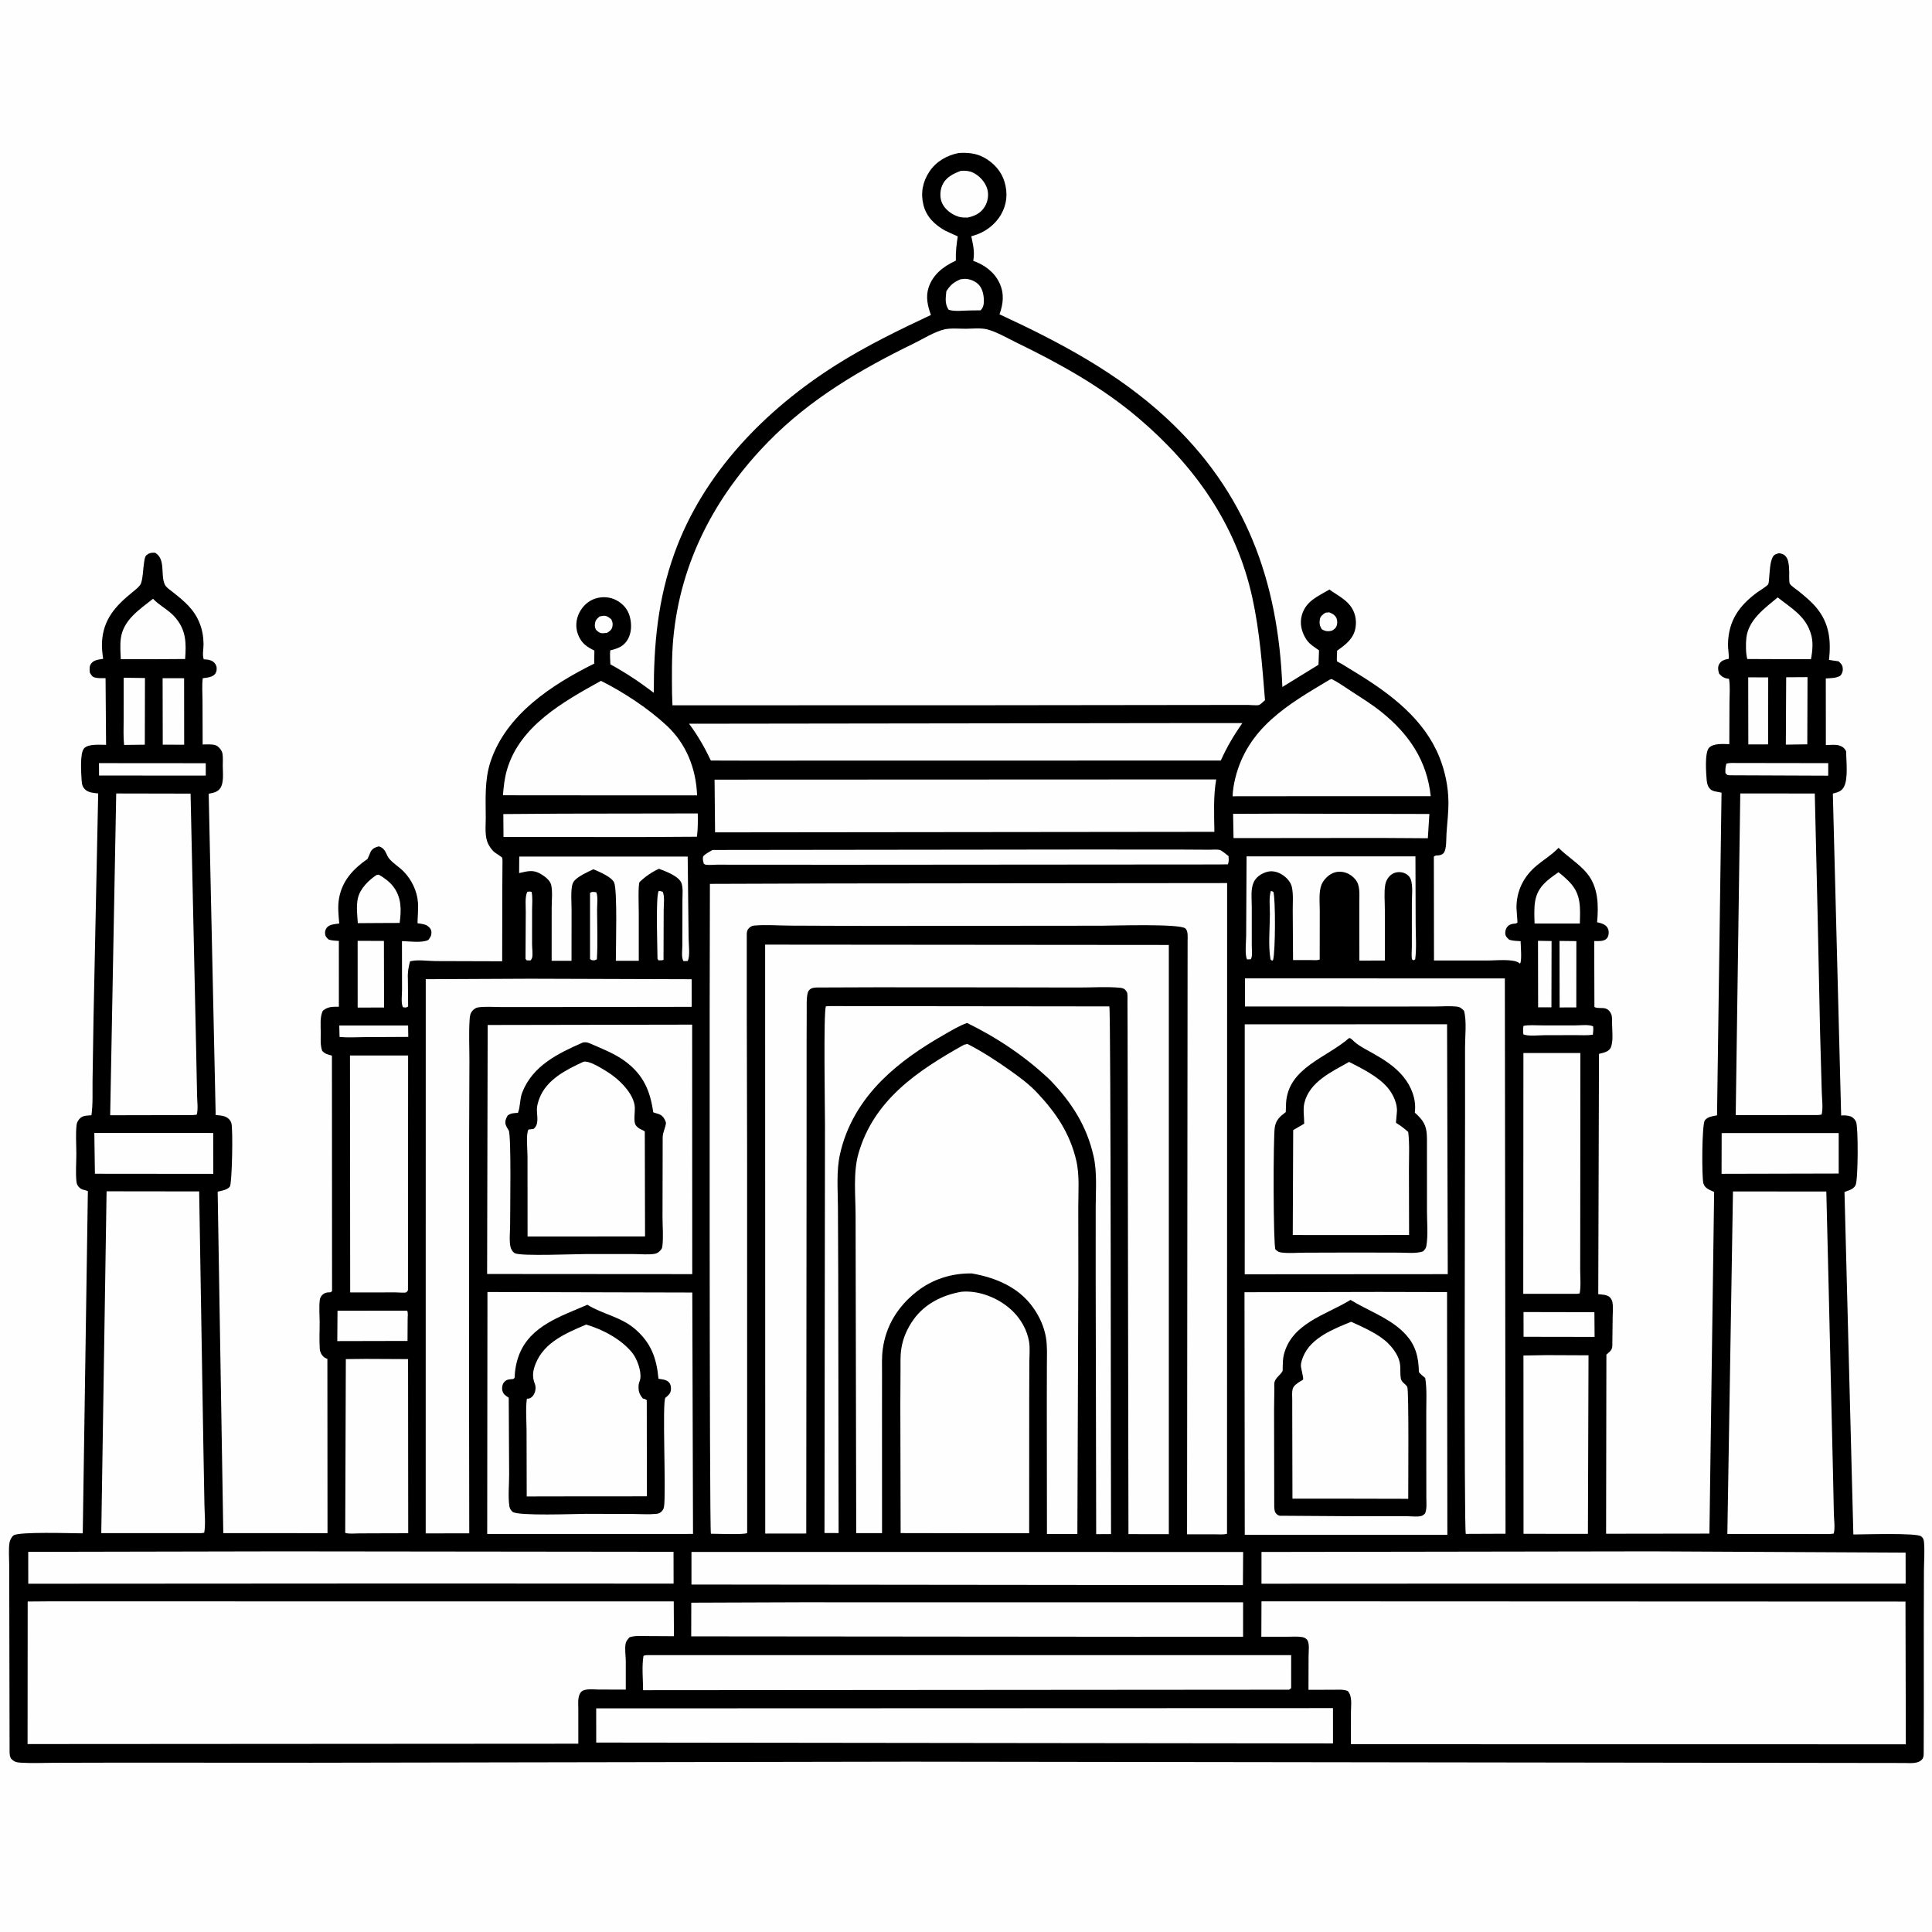
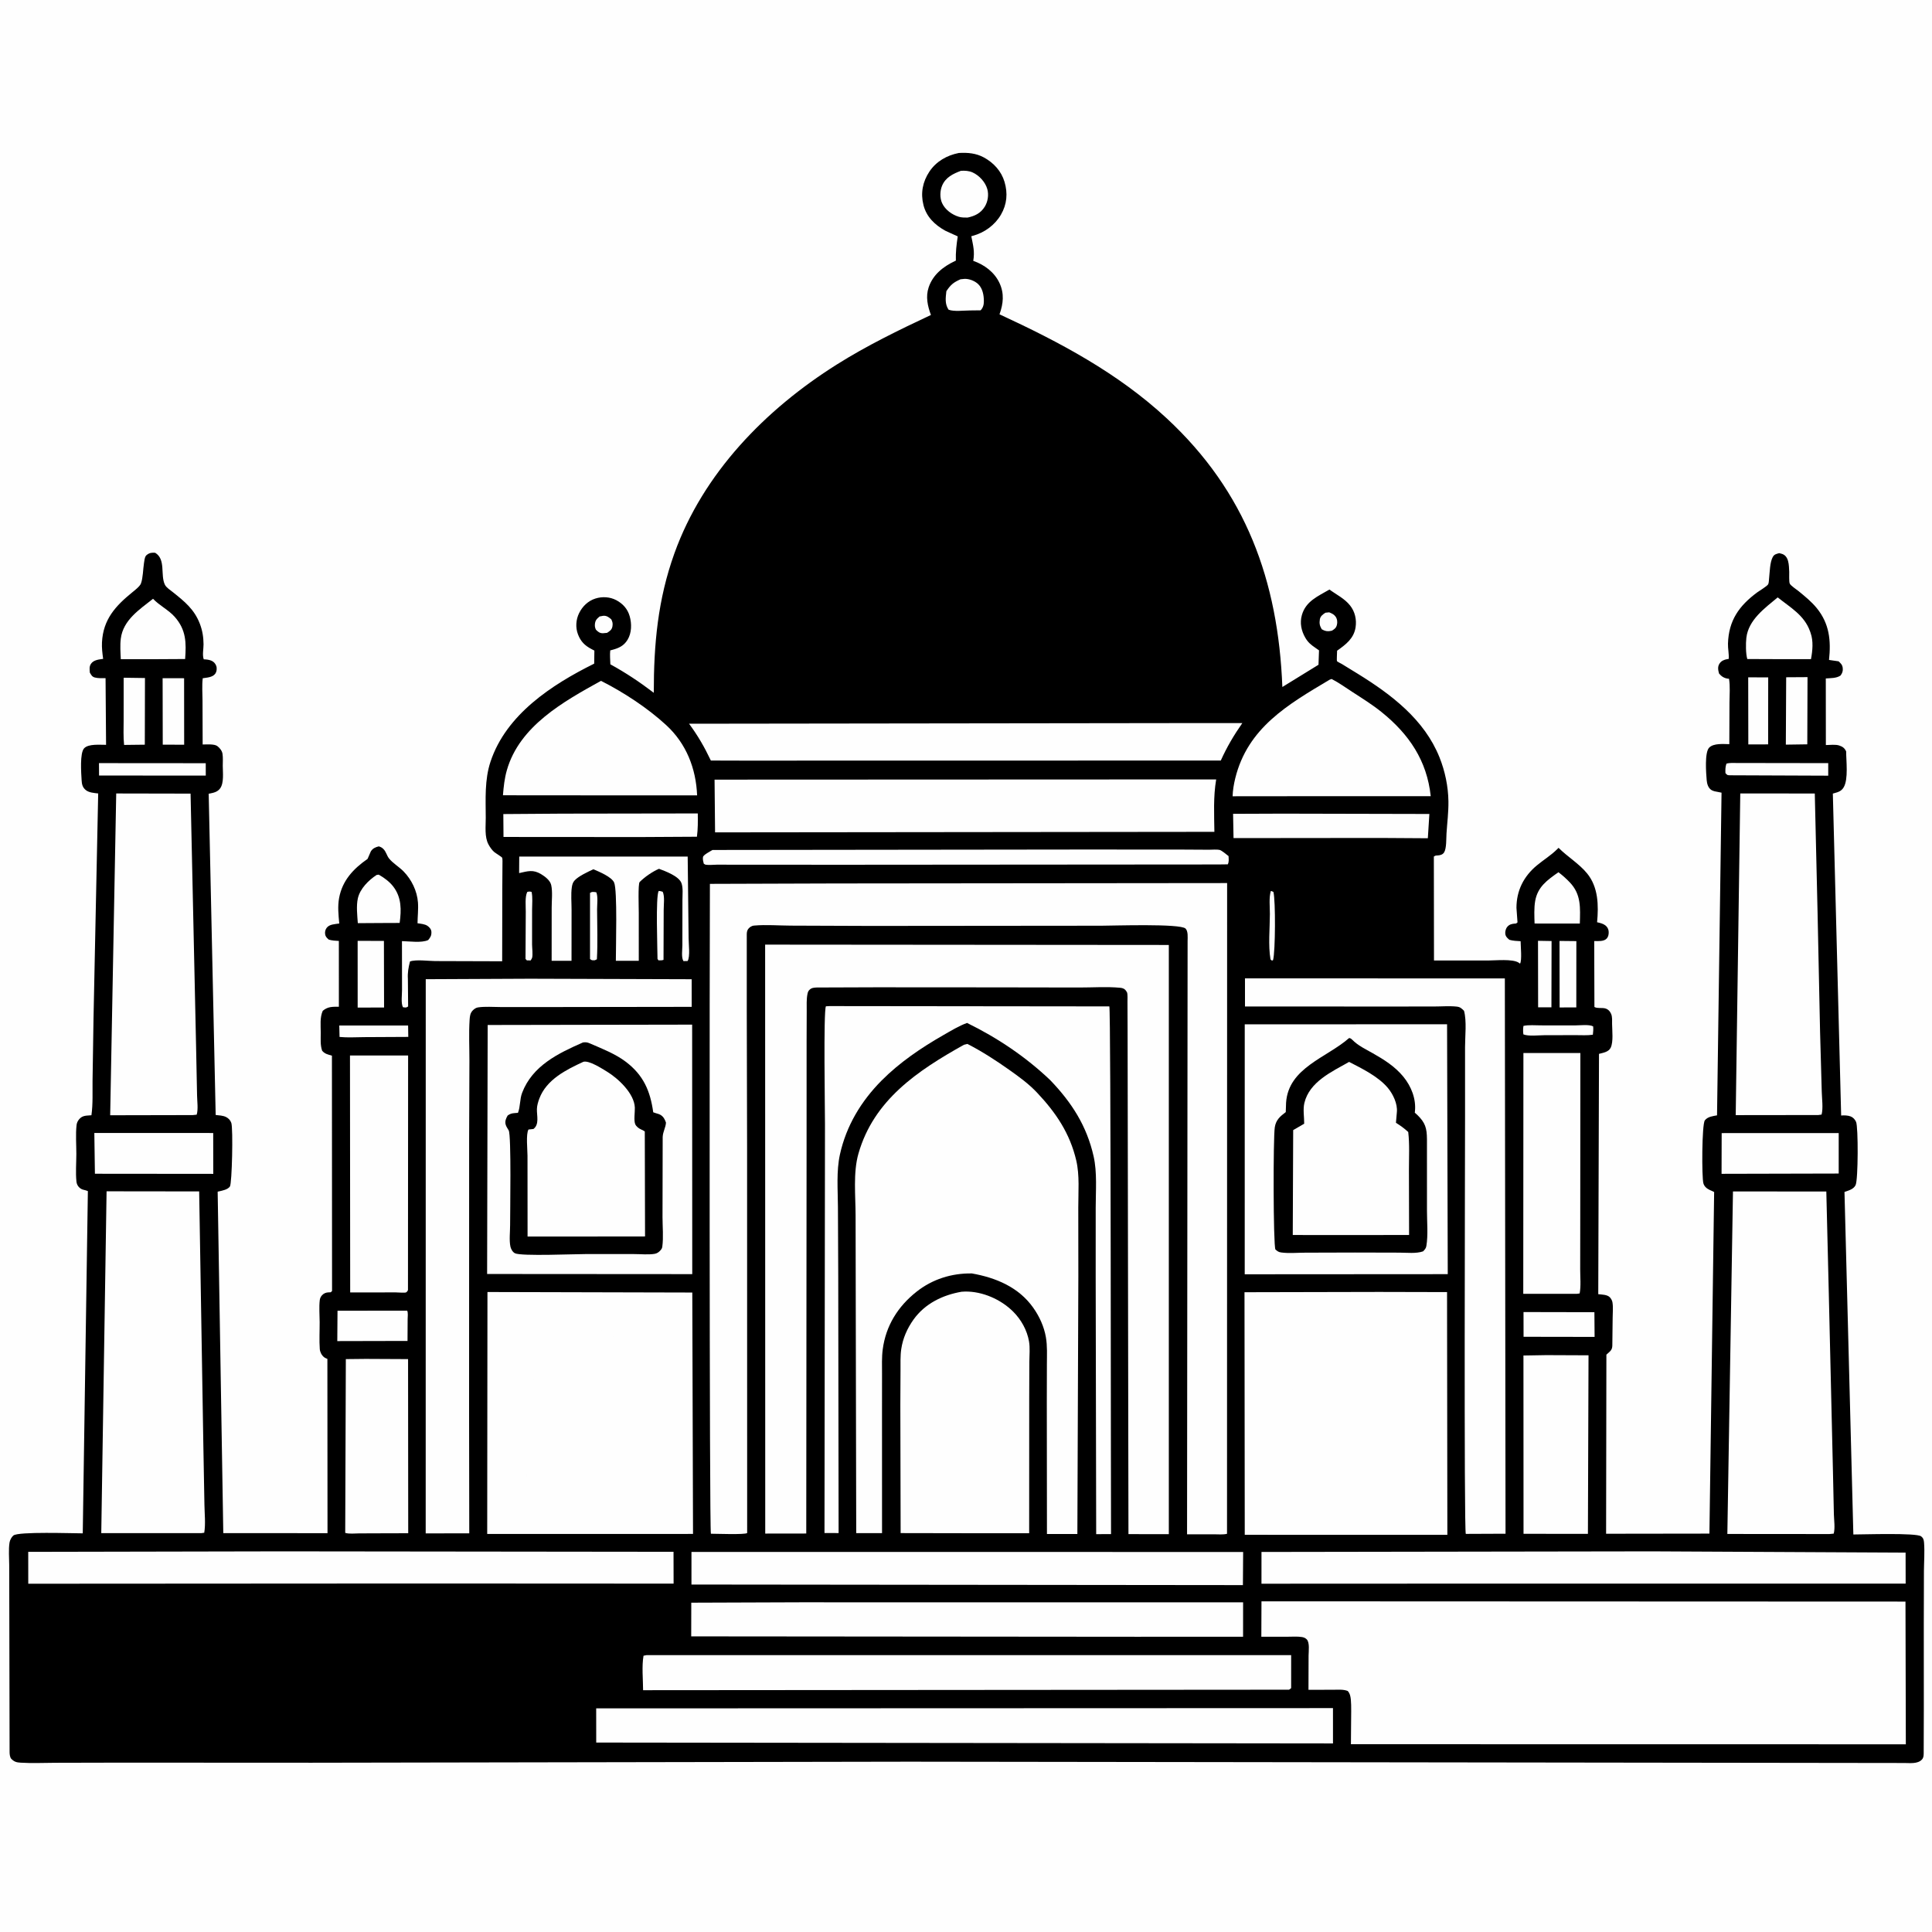
<svg xmlns="http://www.w3.org/2000/svg" version="1.1" style="display: block;" viewBox="0 0 2048 2048" width="1024" height="1024">
  <path transform="translate(0,0)" fill="rgb(254,254,254)" d="M -0 -0 L 2048 0 L 2048 2048 L -0 2048 L -0 -0 z" />
  <path transform="translate(0,0)" fill="rgb(0,0,0)" d="M 1016.37 162.17 C 1025.69 161.622 1034.68 162.354 1043.06 166.958 C 1053.34 172.603 1061.44 181.382 1064.83 192.758 C 1068.43 204.819 1067.44 216.576 1061.03 227.583 C 1054.56 238.695 1043.55 246.612 1031.3 249.952 L 1029.62 250.403 C 1031.56 260.356 1033.38 266.401 1031.7 276.523 C 1043.42 280.594 1054.03 288.387 1059.44 299.882 C 1064.73 311.125 1063.58 321.903 1059.51 333.191 C 1123.29 362.68 1184.91 395.311 1236.78 443.459 C 1320.67 521.341 1354.95 615.411 1359.35 728.253 L 1397.66 704.665 L 1398.21 689.408 L 1394.52 686.818 C 1389.73 683.553 1386.58 681.054 1383.64 675.962 C 1379.43 668.672 1377.7 660.353 1380.01 652.125 C 1384.19 637.199 1397.03 632.126 1409.27 624.93 C 1416.83 630.473 1425.26 634.413 1431.19 641.903 C 1436.36 648.424 1438.22 656.833 1436.97 665 C 1435.15 676.9 1426.5 683.287 1417.38 689.771 C 1417.36 691.083 1416.88 700.41 1417.21 700.81 C 1417.91 701.667 1421.32 703.204 1422.42 703.869 L 1439.49 714.35 C 1474.98 736.304 1509.87 762.743 1525.9 802.749 C 1531.8 817.475 1535.17 833.646 1535.39 849.5 C 1535.55 861.066 1534.07 872.158 1533.34 883.64 C 1533.01 888.813 1533.47 899.319 1530.82 903.559 C 1529.29 905.997 1526.57 906.663 1523.92 906.815 C 1521.84 906.936 1521.83 906.786 1519.94 908 L 1520.09 1018.18 L 1577.48 1018.17 C 1585.27 1018.19 1603.37 1016.23 1609.94 1020.5 L 1611.3 1021.5 C 1613.5 1018.28 1611.93 1002.45 1611.92 997.727 C 1607.89 997.455 1603.89 997.371 1600 996.219 C 1598.45 994.87 1596.62 993.403 1595.98 991.366 C 1595.13 988.682 1595.91 984.832 1597.65 982.651 C 1599.92 979.823 1602.7 979.285 1606.1 979.016 C 1607.7 978.89 1606.69 979.183 1608.62 977.764 L 1607.51 962.405 C 1607.52 944.206 1615.06 929.077 1629.05 917.448 C 1636.27 911.447 1643.94 906.85 1650.71 900.152 L 1652.14 898.726 C 1661.62 908.223 1673.8 915.421 1682.32 925.78 C 1694.36 940.403 1694.62 959.791 1692.99 977.622 C 1695.94 978.316 1699.07 978.967 1701.56 980.798 C 1703.6 982.303 1704.93 984.48 1705.21 986.969 C 1705.52 989.711 1705.07 992.797 1703.15 994.907 C 1700.2 998.153 1694.12 997.56 1689.94 997.566 L 1690.15 1067.45 C 1693.21 1069.21 1698.05 1068.03 1701.5 1068.94 C 1704.54 1069.74 1706.57 1071.85 1707.83 1074.7 C 1709.25 1077.9 1708.85 1082.18 1708.88 1085.62 C 1708.95 1092.46 1710.34 1104.19 1707.48 1110.44 C 1705.33 1115.15 1699.49 1115.97 1695 1117.14 L 1694.22 1371.89 C 1698 1372.31 1703.79 1372.29 1706.51 1375.2 C 1707.79 1376.57 1708.89 1378.45 1709.23 1380.31 C 1710.14 1385.46 1709.52 1391.51 1709.48 1396.76 L 1709.13 1426.4 C 1709 1431.05 1706.89 1432.34 1703.72 1435.21 L 1702.84 1436 L 1702.53 1625.84 L 1812.06 1625.69 L 1817.06 1263.59 L 1814.87 1262.5 L 1812.51 1261.48 C 1809.38 1260.01 1806.67 1257.88 1805.68 1254.42 C 1803.84 1248 1804 1191.75 1807.22 1187.61 C 1810.29 1183.64 1815.52 1183.19 1820.13 1182.31 L 1824.9 840.259 L 1821.5 839.581 C 1819.06 839.101 1816.24 838.789 1814.12 837.414 C 1810.69 835.202 1809.48 830.807 1809.16 827 C 1808.58 819.959 1806.74 797.449 1811.87 792.433 C 1816.72 787.683 1826.99 788.762 1833.15 788.831 L 1833.32 744.528 C 1833.34 736.449 1834.18 727.457 1832.82 719.5 L 1831.44 719.388 C 1827.47 718.793 1824.8 716.989 1822.27 713.989 C 1821.27 710.358 1820.53 706.892 1822.71 703.506 C 1824.62 700.526 1827.63 699.291 1830.99 698.693 L 1832.49 698.5 C 1832.93 693.226 1831.57 687.627 1831.73 682.222 C 1832.47 657.69 1843.49 642.187 1862.7 627.953 C 1864.94 626.291 1873.26 621.373 1874.35 619.32 C 1875.11 617.902 1875.16 614.273 1875.34 612.662 C 1876.08 606.118 1876.1 596.236 1879.18 590.5 C 1880.82 587.466 1882.99 587.258 1886 586.369 L 1888.25 586.924 C 1896.51 588.958 1896.3 599.259 1896.65 606.115 C 1896.79 608.775 1896.24 616.567 1897.23 618.666 C 1898.28 620.91 1904.41 624.855 1906.6 626.655 C 1913.34 632.187 1920.23 637.761 1925.77 644.543 C 1939.3 661.098 1941.04 679.094 1938.83 699.562 L 1949 701.03 C 1951.33 703.266 1952.91 704.552 1953.36 708 C 1953.78 711.239 1952.95 713.56 1951.04 716.084 C 1946.69 719.08 1940.57 718.772 1935.42 719.19 L 1935.49 789.793 C 1939.62 789.726 1945.71 788.959 1949.6 790.243 C 1953.25 791.451 1955.34 792.968 1956.99 796.5 C 1957 806.652 1959.47 825.833 1954.43 834.504 C 1951.99 838.703 1948.57 839.664 1944.14 840.891 L 1942.89 841.228 L 1951.7 1182.49 C 1954.75 1182.17 1958.9 1182.34 1961.76 1183.46 C 1964.45 1184.52 1966.32 1186.65 1967.5 1189.22 C 1969.91 1194.47 1969.78 1250.44 1967.02 1256.22 C 1964.85 1260.76 1959.59 1261.92 1955.23 1263.54 L 1964.63 1626.61 C 1975.39 1626.61 2031.33 1624.72 2036.4 1628.55 C 2038.93 1630.46 2039.36 1632.44 2039.59 1635.5 C 2040.32 1645.21 2039.53 1655.56 2039.45 1665.32 L 2039.3 1722.03 L 2039.33 1811.75 L 2039.19 1858.83 C 2039.09 1861.33 2039.07 1863.31 2037.25 1865.25 C 2032.75 1870.05 2024.46 1868.83 2018.43 1868.85 L 963.955 1867.46 L 330.419 1868.57 L 128.967 1868.47 L 58.54 1868.63 C 46.445 1868.65 33.96 1869.29 21.905 1868.51 C 17.478 1868.22 15.363 1867.7 12.143 1864.63 C 10.512 1863.08 10.205 1859.65 10.163 1857.48 L 9.866 1705.23 L 9.763 1658.92 C 9.748 1651.39 8.926 1642.56 10.101 1635.17 C 10.507 1632.61 12.206 1629.32 14.204 1627.68 C 19.488 1623.35 77.101 1625.43 87.721 1625.41 L 93.148 1262.61 L 91 1261.85 C 89.352 1261.35 87.452 1261.13 85.96 1260.22 C 83.087 1258.46 81.383 1255.8 81.034 1252.5 C 80.043 1243.11 80.915 1232.8 80.926 1223.28 C 80.938 1213.25 80.059 1202.41 81.175 1192.5 C 81.427 1190.26 82.424 1188.22 83.865 1186.51 C 87.074 1182.7 90.558 1182.67 95.212 1182.33 L 96.918 1182.21 C 98.619 1170.32 97.942 1157.48 98.106 1145.44 L 99.12 1080 L 104.087 841.093 C 99.725 840.569 94.194 840.306 90.714 837.313 C 87.287 834.366 86.746 831.08 86.5 826.756 C 86.087 819.495 84.466 798.271 89.185 793.23 C 93.817 788.282 105.977 789.617 112.441 789.547 L 111.902 718.895 C 108.333 718.866 103.95 719.125 100.5 718.172 C 97.457 717.331 96.735 715.478 95.232 713 C 94.975 709.61 94.46 706.555 96.5 703.588 C 98.927 700.057 103.534 699.24 107.494 698.681 L 109.337 698.443 C 108.537 692.659 107.807 686.712 108.108 680.863 C 109.358 656.534 122.436 642.346 140.301 627.826 C 142.84 625.763 148.273 621.582 149.403 618.541 C 151.619 612.579 151.626 603.176 152.654 596.744 C 153.025 594.417 153.255 590.963 154.778 589.033 C 155.117 588.604 155.566 588.271 156 587.938 C 158.628 585.923 161.35 585.693 164.5 585.975 C 176.044 592.957 169.758 609.505 174.816 619.859 C 176.277 622.85 180.711 625.681 183.331 627.774 C 195.623 637.588 205.952 645.874 211.83 661.168 C 214.561 668.275 215.718 675.385 215.759 683 C 215.786 687.847 214.284 694.456 216 698.911 C 218.706 699.008 221.274 699.261 223.828 700.245 C 226.382 701.228 228.305 703.284 229.226 705.856 C 230.15 708.435 229.762 711.896 228.17 714.156 C 225.44 718.033 219.221 718.305 214.922 718.954 C 213.971 726.556 214.655 734.887 214.675 742.599 L 214.822 789.198 C 218.832 789.183 227.162 788.455 230.371 790.882 C 232.914 792.806 235.336 795.762 235.852 798.995 C 236.5 803.055 236.135 807.702 236.142 811.819 C 236.154 818.664 237.57 829.783 233.424 835.623 C 230.713 839.442 226.64 840.35 222.288 841.2 L 221.22 841.375 L 228.624 1181.92 C 232.135 1182.32 236.402 1182.49 239.594 1184.07 C 242.181 1185.35 244.317 1187.59 245.215 1190.37 C 247.197 1196.49 245.957 1254.51 243.71 1257.74 C 241.416 1261.03 235.829 1262.05 232.197 1262.89 L 230.729 1263.21 L 236.698 1625.19 L 347.177 1625.22 L 347.048 1440.5 C 345.83 1439.98 344.552 1439.49 343.5 1438.65 C 340.941 1436.62 339.218 1433.23 338.984 1430 C 338.302 1420.6 338.902 1410.84 338.852 1401.41 C 338.812 1393.89 338.094 1385.6 338.966 1378.16 C 339.194 1376.22 340.088 1374.37 341.417 1372.95 C 343.333 1370.89 345.722 1370.01 348.489 1369.95 C 351.127 1369.9 350.33 1370.13 351.994 1368.5 L 351.859 1119.05 C 347.802 1117.88 344.342 1117.23 341.5 1113.85 C 339.359 1107.87 340.029 1101.07 340.008 1094.79 C 339.984 1087.2 338.949 1078.57 342.135 1071.5 C 347.666 1066.86 352.342 1067.25 359.223 1067.17 L 359.2 997.434 C 355.457 997.261 352.109 997.073 348.5 996.022 C 346.371 994.07 345.009 992.997 344.628 990 C 344.327 987.622 344.9 985.391 346.338 983.491 C 349.233 979.666 355.22 979.645 359.644 978.945 C 358.779 969.962 357.808 960.777 359.483 951.824 C 362.963 933.217 374.631 920.918 389.639 910.467 L 393.104 902.5 C 395.153 899.265 397.924 898.089 401.5 897.192 C 403.531 897.761 404.851 898.444 406.348 899.909 C 409.364 902.86 409.887 906.809 412.365 909.949 C 416.345 914.995 423.171 918.994 427.767 923.693 C 436.294 932.409 442.15 944.431 443.055 956.676 C 443.594 963.964 442.639 971.385 442.602 978.694 C 445.915 979.189 450.4 979.515 453.227 981.5 C 455.393 983.022 457.254 985.231 457.313 988 C 457.397 991.946 456.224 993.643 453.904 996.5 C 446.916 999.733 433.922 997.78 426.098 997.639 L 426.164 1049.36 C 426.178 1054.37 424.907 1063.61 427.146 1067.71 C 429.877 1067.95 430.299 1068.55 432.631 1066.9 L 432.382 1037.71 C 431.945 1031.15 432.972 1025.5 434.608 1019.2 C 440.942 1016.87 454.278 1018.75 461.298 1018.77 L 532.327 1018.99 L 532.456 942.585 L 532.623 916.523 C 532.577 914.807 532.878 910.762 532.316 909.248 C 531.996 908.388 525.088 904.231 523.869 903.162 C 521.355 900.958 519.419 898.088 517.829 895.163 C 513.487 887.175 514.95 875.861 514.922 866.972 C 514.859 846.958 513.581 826.638 519.981 807.367 C 536.578 757.396 584.88 725.798 629.873 703.484 L 630.066 689.661 L 627 688.041 C 619.916 684.308 615.571 680.055 612.674 672.429 C 609.927 665.198 610.467 656.902 613.851 650 C 617.412 642.738 623.411 636.935 631.197 634.468 C 638.424 632.179 646.628 632.644 653.373 636.258 C 660.359 640.001 665.308 645.551 667.492 653.212 C 669.769 661.198 669.669 670.962 665.209 678.238 C 661.174 684.821 655.722 687.127 648.585 688.999 L 646.888 689.437 C 646.352 694.231 646.875 699.378 647.01 704.206 C 663.389 713.197 678.191 723.048 693.043 734.394 C 693.004 682.9 697.309 635.585 714.86 586.675 C 745.442 501.449 811.481 433.988 886.923 386.472 C 918.782 366.407 952.786 349.849 986.828 333.875 C 983.31 324.457 981.104 314.511 984.404 304.653 C 988.924 291.149 999.704 282.728 1012.12 276.792 L 1013.26 276.259 C 1012.94 267.59 1013.93 259.152 1015.25 250.599 L 1002.08 244.583 C 991.016 238.444 982.091 229.966 978.916 217.387 C 975.723 204.731 978.008 192.703 985.244 181.849 C 992.443 171.05 1003.87 164.603 1016.37 162.17 z" />
  <path transform="translate(0,0)" fill="rgb(254,254,254)" d="M 635.542 653.5 L 639.271 652.792 C 642.971 652.404 645.296 654.234 647.971 656.5 C 649.281 659.106 649.712 660.837 649.245 663.777 C 648.634 667.632 646.485 668.902 643.5 670.852 L 639 671.272 C 635.623 671.199 633.982 669.796 631.699 667.5 C 630.857 665.644 630.483 664.304 630.586 662.281 C 630.817 657.791 632.328 656.305 635.542 653.5 z" />
  <path transform="translate(0,0)" fill="rgb(254,254,254)" d="M 1405.04 649.5 L 1409 649.094 C 1411.68 650.213 1414.04 651.211 1415.78 653.652 C 1417.51 656.068 1417.95 659.632 1417.16 662.5 C 1416.24 665.823 1414.7 666.765 1411.99 668.5 C 1407.56 669.612 1404.9 669.237 1401.05 666.969 C 1398.93 663.282 1398.41 660.836 1399.1 656.5 C 1399.64 653.162 1402.38 651.168 1405.04 649.5 z" />
  <path transform="translate(0,0)" fill="rgb(254,254,254)" d="M 1347.12 944.5 C 1348.12 944.569 1348.97 945.097 1349.88 945.5 C 1352.22 954.577 1352 1008.66 1349.5 1017.73 L 1348.35 1018.33 L 1346.79 1017 C 1344.25 1002.24 1346.09 984.08 1346.13 968.919 C 1346.15 961.25 1345.01 951.744 1347.12 944.5 z" />
  <path transform="translate(0,0)" fill="rgb(254,254,254)" d="M 698.2 944.5 C 699.697 944.374 701.06 944.931 702.5 945.315 C 704.793 950.199 703.536 958.972 703.538 964.56 L 703.361 1017.5 C 701.4 1018.16 700.067 1018.03 698 1018.02 L 696.988 1016.5 C 696.955 1005.51 694.903 950.521 698.2 944.5 z" />
  <path transform="translate(0,0)" fill="rgb(254,254,254)" d="M 558.904 945.5 C 560.745 944.932 561.635 944.998 563.5 945.451 C 564.816 951.348 564.038 958.396 564.038 964.501 L 564.014 1000.95 C 564.009 1004.83 565.042 1012.22 563.992 1015.5 C 563.688 1016.45 562.997 1017.23 562.5 1018.1 L 558.5 1018.03 L 557.066 1016.5 L 557.332 966.375 C 557.394 960.351 556.303 950.822 558.904 945.5 z" />
  <path transform="translate(0,0)" fill="rgb(254,254,254)" d="M 627.528 945.5 C 629.259 945.44 630.413 945.54 632.084 945.836 C 634.086 950.464 632.92 958.912 632.937 964.031 C 632.994 981.554 633.713 999.435 632.728 1016.91 L 630.5 1017.92 C 627.869 1017.88 627.58 1018.33 625.446 1016.6 L 625.447 946.5 L 627.528 945.5 z" />
  <path transform="translate(0,0)" fill="rgb(254,254,254)" d="M 1614.92 1087.5 C 1620.43 1086.26 1627.64 1086.96 1633.36 1086.94 L 1669.64 1086.97 C 1674.62 1086.98 1684.65 1085.71 1688.81 1088 C 1689.12 1091.06 1688.86 1093.8 1688.5 1096.85 C 1682.73 1097.75 1676.08 1097.26 1670.22 1097.29 L 1637.22 1097.36 C 1631.09 1097.36 1620.41 1098.71 1614.85 1096.5 C 1614.42 1093.2 1614.44 1090.79 1614.92 1087.5 z" />
  <path transform="translate(0,0)" fill="rgb(254,254,254)" d="M 359.648 1087.07 L 432.605 1087.06 L 432.796 1099.16 L 386.158 1099.4 C 377.549 1099.44 368.48 1100.06 359.942 1099.21 L 359.648 1087.07 z" />
  <path transform="translate(0,0)" fill="rgb(254,254,254)" d="M 1630.35 997.285 L 1644.73 997.541 L 1644.58 1067.81 L 1630.47 1067.78 L 1630.35 997.285 z" />
  <path transform="translate(0,0)" fill="rgb(254,254,254)" d="M 1018.14 296.062 L 1022.35 295.623 C 1027.35 295.396 1033.41 297.775 1036.98 301.238 C 1041.67 305.777 1042.93 312.937 1042.94 319.275 C 1042.94 323.005 1042.13 326.23 1039.5 328.957 L 1028.1 329.094 C 1021.93 329.114 1010.99 330.507 1005.5 328.271 C 1001.4 322.011 1002.44 315.724 1003.18 308.682 C 1007.75 301.78 1010.77 299.344 1018.14 296.062 z" />
  <path transform="translate(0,0)" fill="rgb(254,254,254)" d="M 1653.16 997.429 L 1671.01 997.62 L 1670.95 1067.9 L 1653.26 1067.95 L 1653.16 997.429 z" />
  <path transform="translate(0,0)" fill="rgb(254,254,254)" d="M 1830.09 809.5 C 1833.8 808.412 1838.04 808.819 1841.9 808.823 L 1863.1 808.839 L 1938 808.951 L 1938 822.25 L 1834 821.837 C 1830.84 821.682 1831.15 821.839 1829.03 819.5 C 1828.89 815.799 1828.91 813.031 1830.09 809.5 z" />
  <path transform="translate(0,0)" fill="rgb(254,254,254)" d="M 104.923 808.943 L 218.099 809.034 L 218.128 822.173 L 105.008 822.086 L 104.923 808.943 z" />
  <path transform="translate(0,0)" fill="rgb(254,254,254)" d="M 1853.17 718.007 L 1874.37 718.058 L 1874.29 789.071 L 1853.29 789.135 L 1853.17 718.007 z" />
  <path transform="translate(0,0)" fill="rgb(254,254,254)" d="M 131.081 718.416 L 153.672 718.732 L 153.503 789.398 L 131.541 789.656 C 130.62 780.979 131.065 772.033 131.061 763.301 L 131.081 718.416 z" />
  <path transform="translate(0,0)" fill="rgb(254,254,254)" d="M 172.377 718.91 L 195.155 718.96 L 195.222 789.436 L 172.523 789.372 L 172.377 718.91 z" />
  <path transform="translate(0,0)" fill="rgb(254,254,254)" d="M 1893.42 717.931 L 1916.05 717.79 L 1915.81 789.016 L 1893.06 789.348 L 1893.42 717.931 z" />
  <path transform="translate(0,0)" fill="rgb(254,254,254)" d="M 399.18 927.5 L 401.469 927.171 C 407.095 930.362 412.816 934.527 416.8 939.683 C 425.768 951.29 425.531 964.615 423.639 978.354 L 404.953 978.428 L 379.307 978.587 C 378.718 970.432 377.548 960.277 379.347 952.267 C 381.639 942.06 390.69 933.094 399.18 927.5 z" />
  <path transform="translate(0,0)" fill="rgb(254,254,254)" d="M 1018.63 181.067 C 1022.86 180.818 1027.1 181.026 1031.02 182.798 C 1038.02 185.964 1044.44 192.94 1046.57 200.393 C 1048.31 206.488 1047.19 213.793 1043.85 219.15 C 1039.51 226.093 1033.38 228.998 1025.66 230.642 C 1022.6 230.62 1019.41 230.699 1016.46 229.809 C 1009.19 227.617 1001.93 222.393 998.688 215.378 C 996.14 209.858 996.326 202.289 998.699 196.725 C 1002.44 187.946 1010.3 184.189 1018.63 181.067 z" />
  <path transform="translate(0,0)" fill="rgb(254,254,254)" d="M 379.117 997.35 L 406.974 997.401 L 407.128 1067.99 L 379.141 1068.1 L 379.117 997.35 z" />
  <path transform="translate(0,0)" fill="rgb(254,254,254)" d="M 1614.99 1390.83 L 1690.13 1390.98 L 1690.34 1417.17 L 1615.04 1417.05 L 1614.99 1390.83 z" />
  <path transform="translate(0,0)" fill="rgb(254,254,254)" d="M 1652 924.609 C 1656.27 927.757 1660.39 931.525 1664.05 935.354 C 1676.32 948.171 1675.09 962.587 1674.69 978.994 L 1651.5 979.024 L 1626.72 978.965 C 1626.48 971.396 1626.05 962.583 1627.34 955.147 C 1629.98 939.994 1640.2 932.927 1652 924.609 z" />
  <path transform="translate(0,0)" fill="rgb(254,254,254)" d="M 357.778 1389.42 L 431.655 1389.35 C 432.722 1391.8 432.132 1395.64 432.119 1398.32 L 431.987 1421.45 L 357.544 1421.62 L 357.778 1389.42 z" />
  <path transform="translate(0,0)" fill="rgb(254,254,254)" d="M 162.216 634.737 C 169.108 642.022 178.683 646.506 185.255 653.943 C 197.408 667.695 197.539 681.438 196.238 698.598 L 164.058 698.771 L 128.057 698.778 C 127.731 691.653 127.157 684.095 128.046 677 C 130.527 657.202 147.945 646.072 162.216 634.737 z" />
  <path transform="translate(0,0)" fill="rgb(254,254,254)" d="M 1884.43 633.262 C 1897.94 644.067 1912.6 652.076 1918.74 669.284 L 1919.32 670.959 C 1922.39 679.589 1921.4 689.816 1919.71 698.701 L 1889.66 698.736 L 1852.2 698.594 C 1850.51 692.897 1850.52 682.056 1851.22 676.059 C 1853.45 657 1870.79 644.655 1884.43 633.262 z" />
  <path transform="translate(0,0)" fill="rgb(254,254,254)" d="M 596.003 862.5 L 739.68 862.283 C 739.797 870.605 739.881 878.696 738.771 886.971 L 678.37 887.308 L 533.731 887.211 L 533.545 862.937 L 596.003 862.5 z" />
  <path transform="translate(0,0)" fill="rgb(254,254,254)" d="M 1825.04 1201.14 L 1949.11 1201.09 L 1949.1 1244 L 1824.92 1244.29 L 1825.04 1201.14 z" />
  <path transform="translate(0,0)" fill="rgb(254,254,254)" d="M 1359.57 862.497 L 1515.2 862.841 L 1513.57 888.578 L 1462.61 888.26 L 1307.6 888.42 L 1307.12 862.695 L 1359.57 862.497 z" />
  <path transform="translate(0,0)" fill="rgb(254,254,254)" d="M 99.996 1200.99 L 226.01 1201.03 L 226.069 1244.34 L 100.615 1244.22 L 99.996 1200.99 z" />
  <path transform="translate(0,0)" fill="rgb(254,254,254)" d="M 550.412 908.016 L 728.977 908.001 L 729.961 994.539 C 729.966 1000.65 731.75 1014.16 728.894 1018.71 L 724.5 1018.82 C 722.037 1015.08 723.333 1006.8 723.345 1002.02 L 723.41 953.981 C 723.407 948.644 724.265 941.061 722.329 936.023 C 719.518 928.708 705.48 923.554 698.547 920.956 C 691.436 924.05 683.536 929.51 678.047 934.989 C 676.198 936.835 677.145 963.008 677.127 967.5 L 677.134 1018.47 L 652.829 1018.46 C 652.784 1004.94 654.608 943.498 650.989 935.5 C 648.258 929.465 635.201 924.107 629.048 921.454 C 623.224 924.149 613.572 928.562 609.206 933.199 C 607.215 935.315 606.596 937.638 606.177 940.427 C 605.048 947.944 605.909 957.004 605.886 964.686 L 605.837 1018.51 L 584.764 1018.49 L 584.802 962.065 C 584.794 954.744 585.908 945.047 584.27 938.062 C 583.122 933.168 577.69 929.111 573.62 926.653 C 565.073 921.493 559.486 923.487 550.29 925.514 L 550.412 908.016 z" />
  <path transform="translate(0,0)" fill="rgb(254,254,254)" d="M 755.281 901.003 L 1152.08 900.524 L 1254.49 900.596 L 1281.75 900.75 C 1284.99 900.791 1289.55 900.26 1292.67 900.902 C 1295.1 901.403 1300.17 905.954 1302.32 907.5 C 1302.42 910.629 1302.96 913.393 1301.5 916.235 L 1291.5 916.371 L 889.52 916.677 L 786.12 916.606 L 759.578 916.603 C 756.155 916.603 751.296 917.229 748 916.603 C 747.254 916.462 746.671 915.868 746.007 915.5 C 745.434 913.121 744.823 911.017 745.192 908.544 C 745.555 906.115 752.974 902.468 755.281 901.003 z" />
-   <path transform="translate(0,0)" fill="rgb(254,254,254)" d="M 1321.41 907.775 L 1500.43 907.762 L 1500.67 979.671 C 1500.68 991.789 1501.75 1005.07 1500.16 1017 L 1498.5 1017.95 C 1497.98 1017.63 1497.26 1017.52 1496.95 1017 C 1495.92 1015.3 1496.61 1006.29 1496.61 1004.01 L 1496.65 955.503 C 1496.65 948.409 1498.44 934.419 1493.56 928.932 C 1490.86 925.907 1486.96 924.445 1482.95 924.486 C 1478.94 924.526 1475.42 926.142 1472.7 929.085 C 1470.39 931.574 1468.95 934.689 1468.39 938.022 C 1467.04 945.983 1468 955.713 1467.99 963.876 L 1468.05 1018.19 L 1441 1018.28 L 1440.95 981.75 L 1440.96 955.152 C 1440.93 947.476 1441.97 938.443 1436.69 932.18 C 1432.71 927.452 1427.22 924.351 1420.97 924.079 C 1415.16 923.826 1410.4 926.093 1406.26 930.091 C 1403.06 933.19 1401.03 936.293 1399.94 940.632 C 1398.02 948.278 1399.03 958.074 1399 966.034 L 1398.93 1017.11 C 1396.26 1018.23 1392.69 1017.72 1389.81 1017.72 L 1370.68 1017.71 L 1370.35 964.427 C 1370.33 956.792 1371.1 947.752 1369.43 940.287 C 1368.16 934.58 1363.26 929.552 1358.34 926.69 C 1353.5 923.87 1347.96 922.72 1342.55 924.379 C 1336.83 926.13 1331.45 929.728 1328.94 935.288 C 1325.56 942.744 1326.92 952.778 1326.92 960.872 L 1326.94 1002.56 C 1326.94 1006.79 1327.9 1013.17 1326 1016.84 L 1322 1017.04 C 1319.34 1012.98 1320.99 997.204 1320.99 991.857 L 1321.41 907.775 z" />
  <path transform="translate(0,0)" fill="rgb(254,254,254)" d="M 387.627 1440.49 L 432.571 1440.71 L 432.726 1625.3 L 412.5 1625.34 L 380.596 1625.46 C 376.162 1625.47 370.115 1626.23 365.944 1624.91 L 366.598 1440.71 L 387.627 1440.49 z" />
  <path transform="translate(0,0)" fill="rgb(254,254,254)" d="M 1639.13 1436.49 L 1683.9 1436.68 L 1683.26 1625.93 L 1661.5 1625.96 L 1615 1625.88 L 1614.92 1436.9 L 1639.13 1436.49 z" />
  <path transform="translate(0,0)" fill="rgb(254,254,254)" d="M 1614.88 1116.24 L 1675.25 1116.27 L 1675.13 1297.45 L 1675.07 1345.78 C 1675.06 1353.8 1676.01 1363.28 1674.5 1371.1 L 1671.5 1371.52 L 1614.72 1371.51 L 1614.88 1116.24 z" />
  <path transform="translate(0,0)" fill="rgb(254,254,254)" d="M 370.992 1118.84 L 432.616 1118.87 L 432.466 1367.5 L 431.892 1368.64 C 431.492 1369.15 431.057 1369.66 430.5 1369.98 C 429.34 1370.65 421.232 1369.99 419.519 1369.99 L 371.205 1370.04 L 370.992 1118.84 z" />
  <path transform="translate(0,0)" fill="rgb(254,254,254)" d="M 637.05 721.73 C 661.06 733.801 686.41 750.461 706.187 768.635 C 727.528 788.247 737.808 814.636 738.971 843.124 L 636.5 843.112 L 533.148 843.027 C 533.853 833.917 534.797 825.161 537.323 816.345 C 550.727 769.563 597.335 743.697 637.05 721.73 z" />
  <path transform="translate(0,0)" fill="rgb(254,254,254)" d="M 1409.48 720.5 L 1411.56 719.737 C 1419.11 723.601 1426.24 728.761 1433.36 733.372 C 1443.89 740.198 1454.71 746.918 1464.48 754.793 C 1493.74 778.37 1512.62 806.301 1516.63 843.971 L 1414.5 843.971 L 1306.62 844.081 C 1306.78 837.826 1307.9 831.219 1309.39 825.144 C 1322.56 771.407 1365.32 746.781 1409.48 720.5 z" />
  <path transform="translate(0,0)" fill="rgb(254,254,254)" d="M 732.983 1645.1 L 1317.79 1645.16 L 1317.53 1680.28 L 732.976 1679.67 L 732.983 1645.1 z" />
  <path transform="translate(0,0)" fill="rgb(254,254,254)" d="M 848.002 1698.5 L 1317.74 1698.55 L 1317.71 1735 L 1204.5 1735.04 L 732.709 1734.62 L 732.787 1698.91 L 848.002 1698.5 z" />
  <path transform="translate(0,0)" fill="rgb(254,254,254)" d="M 1260.01 766.5 L 1316.92 766.503 C 1307.93 779.341 1300.54 791.885 1294.09 806.202 L 787.5 806.295 L 753.548 806.201 C 746.783 792.019 739.808 779.816 730.421 767.181 L 1260.01 766.5 z" />
  <path transform="translate(0,0)" fill="rgb(254,254,254)" d="M 1751.13 1644.5 L 2020.01 1645.84 L 2020.07 1678.72 L 1605.75 1678.68 L 1337.21 1678.8 L 1337.23 1645.14 L 1751.13 1644.5 z" />
  <path transform="translate(0,0)" fill="rgb(254,254,254)" d="M 298.754 1644.5 L 713.966 1644.97 L 714.045 1678.71 L 445.5 1678.57 L 29.957 1678.82 L 29.925 1645.03 L 298.754 1644.5 z" />
  <path transform="translate(0,0)" fill="rgb(254,254,254)" d="M 685.48 1754.5 L 1368.68 1754.51 L 1368.67 1789.5 L 1366.5 1791.15 L 681.703 1791.68 C 681.654 1780.17 680.204 1766.36 682.156 1755.14 L 685.48 1754.5 z" />
  <path transform="translate(0,0)" fill="rgb(254,254,254)" d="M 631.981 1810.95 L 1413.01 1810.67 L 1413.02 1848.1 L 632.019 1847.18 L 631.981 1810.95 z" />
  <path transform="translate(0,0)" fill="rgb(254,254,254)" d="M 1844.76 841.075 L 1923.75 841.154 L 1926.69 967.003 L 1929.36 1094.11 L 1931.14 1157.33 C 1931.3 1164.45 1932.77 1174.75 1930.96 1181.5 L 1927.5 1181.98 L 1839.93 1182.09 L 1844.76 841.075 z" />
  <path transform="translate(0,0)" fill="rgb(254,254,254)" d="M 123.198 841.112 L 202.008 841.269 L 207.813 1107.26 L 208.901 1161.25 C 208.992 1167.45 210.254 1175.85 208.5 1181.62 L 204.25 1182.04 L 116.798 1182.22 L 123.198 841.112 z" />
  <path transform="translate(0,0)" fill="rgb(254,254,254)" d="M 757.469 826.452 L 1289.2 826.223 C 1286.07 844.693 1287.07 863.127 1287.3 881.781 L 758.004 882.346 L 757.469 826.452 z" />
  <path transform="translate(0,0)" fill="rgb(254,254,254)" d="M 1319.72 1037.13 L 1595.2 1037.14 L 1595.93 1625.81 L 1553.81 1625.99 C 1551.77 1622.71 1553.01 1221.86 1553.02 1182.33 L 1553.01 1109.9 C 1553 1098.4 1554.91 1082.43 1551.93 1071.5 C 1549.22 1068.86 1547.99 1067.44 1544 1067.02 C 1536.37 1066.22 1527.91 1066.93 1520.16 1066.93 L 1473.43 1066.97 L 1319.74 1066.92 L 1319.72 1037.13 z" />
  <path transform="translate(0,0)" fill="rgb(254,254,254)" d="M 1019.37 1369.29 L 1023.18 1369.09 C 1041.57 1368.88 1060.94 1377.41 1073.89 1390.28 C 1082.46 1398.79 1088.72 1409.97 1090.8 1421.94 C 1091.98 1428.79 1091.2 1436.52 1091.15 1443.5 L 1091.01 1481.33 L 1090.96 1625.27 L 1027.5 1625.28 L 954.703 1625.15 L 954.394 1489.51 L 954.573 1452.89 C 954.624 1445.43 954.273 1437.48 955.354 1430.12 C 957.048 1418.59 961.74 1408.02 968.513 1398.6 C 980.611 1381.77 999.464 1372.69 1019.37 1369.29 z" />
  <path transform="translate(0,0)" fill="rgb(254,254,254)" d="M 561.655 1037.49 L 733.201 1038.03 L 733.22 1067.31 L 575.245 1067.53 L 530.58 1067.51 C 522.934 1067.51 514.198 1066.76 506.678 1067.89 C 504.48 1068.22 502.549 1069.62 501.051 1071.2 C 498.399 1073.99 498.051 1077.31 497.809 1081.01 C 496.868 1095.39 497.623 1110.32 497.603 1124.78 L 497.306 1208.09 L 497.261 1499.54 L 497.436 1625.4 L 451.256 1625.45 L 451.309 1038 L 561.655 1037.49 z" />
  <path transform="translate(0,0)" fill="rgb(254,254,254)" d="M 879.451 1066.5 L 1175.94 1066.83 C 1177.68 1069.25 1177.44 1574.03 1177.74 1626.21 L 1162 1626.27 L 1161.47 1353.42 L 1161.49 1279.91 C 1161.49 1262.42 1163.14 1242.88 1159.29 1225.8 C 1151.99 1193.41 1136.04 1168.69 1113.29 1145 C 1087.29 1120.23 1057.32 1100.14 1025.12 1084.36 C 1016.35 1087.54 1008.03 1092.68 999.942 1097.3 C 976.519 1110.7 953.662 1126.17 934.581 1145.37 C 912.768 1167.33 897.094 1193.38 890.383 1223.69 C 886.446 1241.46 888.157 1261.4 888.246 1279.53 L 888.57 1353.19 L 888.962 1625.11 L 873.997 1625.07 L 874.514 1192.36 C 874.555 1177.67 872.793 1071.98 875.5 1066.71 L 879.451 1066.5 z" />
  <path transform="translate(0,0)" fill="rgb(254,254,254)" d="M 112.979 1262.83 L 211.125 1262.95 L 215.534 1530.3 L 216.706 1594.98 C 216.846 1604.49 218.082 1615.51 216.5 1624.77 L 213.25 1625.21 L 107.347 1625.19 L 112.979 1262.83 z" />
  <path transform="translate(0,0)" fill="rgb(254,254,254)" d="M 1837.02 1263 L 1935.97 1263.03 L 1938.59 1370.5 L 1943.04 1561.25 L 1943.99 1605.21 C 1944.14 1611.18 1945.44 1620.1 1943.79 1625.72 L 1939.25 1626.16 L 1831.07 1626.07 L 1837.02 1263 z" />
  <path transform="translate(0,0)" fill="rgb(254,254,254)" d="M 1462 1369.5 L 1533.93 1369.67 L 1534.27 1626.98 L 1390.5 1627.01 L 1319.49 1626.93 L 1319.22 1369.81 L 1462 1369.5 z" />
-   <path transform="translate(0,0)" fill="rgb(0,0,0)" d="M 1431.6 1377.95 C 1449.15 1388.76 1470.23 1396.16 1485.53 1410.09 C 1497.84 1421.3 1502.73 1432.65 1503.89 1449.2 C 1503.94 1450.01 1503.9 1454.1 1504.24 1454.63 C 1505.48 1456.54 1509.04 1459.11 1510.79 1460.74 C 1512.74 1472.58 1511.87 1485.35 1511.9 1497.35 L 1511.94 1556.65 L 1511.98 1587.83 C 1511.97 1593.28 1512.76 1599.44 1510.55 1604.5 C 1509.59 1605.21 1508.73 1606.07 1507.68 1606.62 C 1504.41 1608.32 1494.89 1607.22 1491 1607.23 L 1432.5 1607.25 L 1356.5 1606.75 C 1354.79 1606.42 1353.25 1605.2 1352.26 1603.82 C 1350.81 1601.8 1350.86 1598.87 1350.74 1596.47 L 1350.57 1494.33 L 1350.85 1472.5 C 1350.91 1470.47 1350.52 1466.51 1351.14 1464.66 C 1352.67 1460.11 1357.18 1457.53 1359.42 1453.64 C 1359.87 1452.85 1359.69 1449.9 1359.72 1448.88 C 1359.84 1444.55 1359.88 1440.18 1360.95 1435.95 C 1369.27 1403.03 1404.55 1394.11 1430.05 1378.89 L 1431.6 1377.95 z" />
  <path transform="translate(0,0)" fill="rgb(254,254,254)" d="M 1432.28 1401.13 C 1445.14 1407.02 1461.7 1414.14 1471.75 1424.28 C 1477.66 1430.24 1483.41 1438.47 1484.21 1447 C 1484.65 1451.63 1484.14 1456.39 1484.89 1461 C 1485.6 1465.43 1489.74 1466.76 1491.77 1470.14 C 1493.61 1473.22 1492.73 1576.2 1492.78 1588.8 L 1432.5 1588.67 L 1370.05 1588.62 L 1369.85 1505.35 L 1369.82 1483.6 C 1369.82 1480.13 1369.37 1475.82 1370.25 1472.5 C 1371.3 1468.51 1375.52 1466.19 1378.69 1464.02 C 1379.57 1463.42 1380.91 1463.21 1381.34 1462.23 C 1381.96 1460.82 1378.97 1450.13 1379 1447.5 C 1379.04 1444.49 1380.25 1440.99 1381.36 1438.23 C 1389.48 1418.04 1413.69 1408.75 1432.28 1401.13 z" />
  <path transform="translate(0,0)" fill="rgb(254,254,254)" d="M 516.722 1369.59 L 733.863 1370.13 L 734.632 1626.03 L 516.458 1626.08 L 516.722 1369.59 z" />
-   <path transform="translate(0,0)" fill="rgb(0,0,0)" d="M 622.636 1383.09 C 638.654 1393.04 657.754 1395.83 672.5 1408.27 C 689.96 1423.01 695.96 1439.27 698.028 1461.56 C 701.82 1462.18 706.632 1462.36 709.219 1465.5 C 711.153 1467.85 711.445 1470.2 711.201 1473.17 C 710.861 1477.31 708.407 1479.13 705.419 1481.63 C 701.695 1484.75 706.335 1583.98 703.831 1597.54 C 703.471 1599.48 702.51 1600.99 701.132 1602.38 C 699.353 1604.17 697.468 1604.61 695 1604.83 C 687.289 1605.53 678.863 1604.89 671.086 1604.88 L 621.5 1604.73 C 609.967 1604.76 549.214 1607.21 543.376 1602.61 C 541.63 1601.24 540.333 1599.05 539.997 1596.85 C 538.377 1586.23 539.764 1573.64 539.71 1562.78 L 539.284 1481.65 C 535.893 1479.46 533.368 1477.91 532.46 1473.85 C 531.901 1471.35 532.395 1467.75 533.997 1465.66 C 536.514 1462.38 538.989 1462.23 542.83 1461.9 C 544.667 1461.74 543.656 1462.09 545.5 1460.59 C 545.753 1452.43 547.257 1443.93 550.198 1436.3 C 562.215 1405.12 594.901 1395.29 622.636 1383.09 z" />
  <path transform="translate(0,0)" fill="rgb(254,254,254)" d="M 621.308 1404.11 C 638.701 1409.07 658.883 1419.84 670.297 1434.15 C 675.232 1440.33 680.058 1453.29 678.739 1461.5 C 678.354 1463.89 677.16 1465.76 676.973 1468.3 C 676.525 1474.38 677.608 1477.92 681.483 1482.5 C 683.512 1482.86 683.87 1482.97 685.604 1484.27 L 685.726 1586.16 L 622.5 1586.17 L 558.338 1586.29 L 558.176 1516.67 C 558.14 1505.68 557.048 1493.51 558.5 1482.65 C 559.39 1482.64 560.117 1482.68 561.005 1482.43 C 563.446 1481.73 565.152 1479.7 566.236 1477.5 C 567.781 1474.37 568.251 1470.27 566.961 1467.01 C 563.915 1459.31 564.794 1453.05 567.807 1445.52 C 576.962 1422.66 600.217 1413.14 621.308 1404.11 z" />
  <path transform="translate(0,0)" fill="rgb(254,254,254)" d="M 1319.48 1085.85 L 1533.96 1085.75 L 1534.68 1350.66 L 1319.46 1350.8 L 1319.48 1085.85 z" />
  <path transform="translate(0,0)" fill="rgb(0,0,0)" d="M 1429.94 1100.5 L 1430.94 1100.43 C 1431.97 1100.93 1432.7 1101.4 1433.5 1102.23 C 1439.57 1108.45 1447.66 1112.2 1455.16 1116.45 C 1467.19 1123.26 1478.73 1130.53 1487.6 1141.33 C 1495.97 1151.53 1501.27 1164.84 1499.89 1178.09 L 1499.74 1179.5 L 1502.5 1181.95 C 1510.83 1190.07 1512.54 1195.87 1512.63 1207.5 L 1512.65 1283.39 C 1512.63 1295.28 1513.97 1309.14 1512 1320.81 C 1511.56 1323.4 1510.26 1324.72 1508.51 1326.5 C 1501.06 1329.06 1491.41 1327.85 1483.49 1327.85 L 1436.25 1327.73 L 1383.5 1327.88 C 1375.42 1327.9 1366.09 1328.78 1358.15 1327.67 C 1355.13 1327.25 1354.28 1326.39 1351.99 1324.5 C 1349.65 1319.4 1349.57 1206.08 1351.32 1195 C 1352.57 1187.05 1356.95 1183.46 1362.96 1178.87 L 1363.3 1168.96 C 1365.71 1131.8 1406.48 1121.19 1429.94 1100.5 z" />
  <path transform="translate(0,0)" fill="rgb(254,254,254)" d="M 1430.09 1125.66 C 1443.92 1132.77 1461.06 1141.16 1471.16 1153.21 C 1476.66 1159.78 1481.59 1170.09 1480.75 1178.81 L 1479.76 1190.21 C 1484.54 1193.18 1488.64 1196.13 1492.78 1199.96 C 1494.34 1213.13 1493.5 1226.83 1493.53 1240.09 L 1493.69 1309.14 L 1436.5 1309.19 L 1370.38 1309.16 L 1370.83 1197.96 L 1382.5 1191.18 C 1382.55 1184.09 1381.05 1176.03 1382.71 1169.14 C 1388.1 1146.71 1411.85 1136.02 1430.09 1125.66 z" />
  <path transform="translate(0,0)" fill="rgb(254,254,254)" d="M 516.957 1086.53 L 733.706 1086.15 L 733.818 1350.63 L 516.365 1350.48 L 516.957 1086.53 z" />
  <path transform="translate(0,0)" fill="rgb(0,0,0)" d="M 617.981 1105.04 C 621.162 1104.61 622.733 1104.92 625.662 1106.2 C 638.345 1111.74 652.189 1117.06 663.312 1125.47 C 682.015 1139.61 689.268 1156.29 692.456 1179.08 L 695 1179.95 C 696.697 1180.49 698.493 1180.86 700.055 1181.76 C 703.286 1183.62 704.802 1186.62 705.955 1190 C 705.681 1195.29 702.716 1199.46 702.466 1205.32 L 702.291 1290.26 C 702.299 1300.25 703.394 1311.66 702.068 1321.5 C 701.856 1323.08 701.312 1323.99 700.276 1325.22 C 698.602 1327.22 696.549 1328.68 693.981 1329.12 C 687.368 1330.23 679.064 1329.36 672.246 1329.37 L 622.75 1329.32 C 610.032 1329.3 552.323 1331.84 545.835 1328.49 C 543.418 1327.25 541.669 1324.11 541.101 1321.57 C 539.615 1314.93 540.758 1305.6 540.737 1298.71 C 540.696 1285.79 542.136 1203.62 539.248 1198.28 C 538.106 1196.16 536.63 1194.41 535.998 1192 C 535.065 1188.45 536.405 1185.51 538.135 1182.5 C 541.928 1179.75 544.561 1180.04 549.048 1179.65 C 551.671 1173.26 550.843 1165.32 553.482 1158.41 C 564.431 1129.7 591.662 1116.6 617.981 1105.04 z" />
  <path transform="translate(0,0)" fill="rgb(254,254,254)" d="M 618.51 1125.5 C 624.651 1124.04 637.661 1132.49 643.076 1135.75 C 655.198 1143.04 672.363 1159.07 672.947 1174.08 C 673.127 1178.69 671.689 1187.76 673.365 1191.69 C 674.401 1194.12 677.233 1196.27 679.581 1197.26 C 681.067 1197.89 682.189 1198.42 683.5 1199.41 L 683.776 1310.69 L 623.5 1310.76 L 559.248 1310.77 L 559.174 1225.09 C 559.179 1219.19 557.356 1201.97 560.234 1197.33 L 565.5 1196.76 C 571.918 1191.77 568.943 1182.76 569.15 1175.62 C 569.26 1171.85 570.401 1168.05 571.713 1164.54 C 579.258 1144.39 600.138 1133.95 618.51 1125.5 z" />
  <path transform="translate(0,0)" fill="rgb(254,254,254)" d="M 1021.84 1107.5 L 1025.5 1106.61 C 1040.94 1114.53 1055.82 1124.16 1069.98 1134.19 C 1080.47 1141.62 1090.51 1148.9 1099.37 1158.3 C 1119.33 1179.47 1134.18 1201.46 1140.87 1230.14 C 1144.56 1245.94 1142.99 1263.72 1143.02 1279.91 L 1143.09 1353.03 L 1142.06 1626.11 L 1109.81 1626.12 L 1109.66 1486.66 L 1109.75 1445.88 C 1109.77 1436.46 1110.3 1426.81 1108.69 1417.5 C 1106.75 1406.27 1101.86 1395.57 1095.3 1386.28 C 1079.84 1364.41 1055.67 1354.4 1030.23 1349.9 C 1008.77 1349.56 988.411 1355.96 971.5 1369.33 C 951.786 1384.92 938.976 1405.41 935.712 1430.5 C 934.613 1438.95 934.996 1447.57 934.988 1456.08 L 934.964 1495.68 L 934.994 1625.2 L 907.634 1625.21 L 907.121 1375.44 L 906.96 1288.4 C 906.941 1267.58 904.236 1243.05 909.965 1222.95 C 926.205 1165.98 972.712 1134.96 1021.84 1107.5 z" />
  <path transform="translate(0,0)" fill="rgb(254,254,254)" d="M 811.07 1001.34 L 1239 1001.7 L 1239 1626.3 L 1196.21 1626.23 L 1195.29 1091.75 L 1195.17 1062.05 C 1195.14 1059.53 1195.5 1054.32 1194.71 1052 C 1194.51 1051.4 1193.12 1049.57 1192.79 1049.23 C 1191.29 1047.73 1189.33 1047.26 1187.3 1047.07 C 1173.24 1045.74 1157.91 1046.84 1143.72 1046.8 L 1054.12 1046.65 L 929.258 1046.57 L 865.889 1046.79 C 862.871 1046.95 860.435 1047.01 858.162 1049.18 C 856.817 1050.46 856.353 1051.7 855.984 1053.49 C 854.771 1059.37 855.187 1065.8 855.149 1071.79 L 855.036 1103.06 L 855.012 1213.82 L 854.665 1625.59 L 811.181 1625.65 L 811.07 1001.34 z" />
  <path transform="translate(0,0)" fill="rgb(254,254,254)" d="M 885.334 936.505 L 1300.8 936.093 L 1300.69 1625.9 C 1296.49 1626.98 1291.08 1626.4 1286.72 1626.42 L 1258.33 1626.46 L 1258.91 997.251 C 1258.95 993.654 1259.56 987.047 1256.7 984.302 C 1251.02 978.847 1180.18 981.28 1167.5 981.295 L 922.869 981.519 L 838.37 981.203 C 825.709 981.163 811.993 980 799.5 981.141 C 797.867 981.29 796.944 981.634 795.51 982.5 C 795.05 982.778 794.244 983.484 793.876 983.866 C 792.13 985.683 791.678 987.556 791.606 990.049 L 791.602 1070.85 L 791.947 1215.89 L 792.021 1625.1 C 788.879 1627.02 759.496 1625.8 753.59 1625.83 C 751.871 1622.56 752.135 987.99 752.53 936.935 L 885.334 936.505 z" />
-   <path transform="translate(0,0)" fill="rgb(254,254,254)" d="M 52.007 1697.5 L 714.202 1697.56 L 714.402 1734.47 L 685.262 1734.31 C 679.354 1734.3 673.179 1733.74 667.48 1735.5 C 665.718 1737.34 663.879 1739.31 663.286 1741.88 C 662.062 1747.18 663.254 1754.86 663.361 1760.38 L 663.357 1791.04 L 634.5 1791 C 629.508 1790.94 619.825 1789.69 616.274 1793.28 C 611.956 1797.64 613.055 1805.77 613.031 1811.43 L 613.037 1848.4 L 29.228 1848.77 L 29.343 1697.67 L 52.007 1697.5 z" />
-   <path transform="translate(0,0)" fill="rgb(254,254,254)" d="M 1337.22 1697.47 L 2019.89 1697.74 L 2020.26 1849.03 L 1432.03 1848.94 L 1432.05 1814.51 C 1432.09 1807.45 1433.73 1797.98 1428.63 1792.5 C 1423.89 1790.64 1418.51 1791.22 1413.47 1791.21 L 1387.04 1791.28 L 1387.15 1754.98 C 1387.18 1750.45 1388.5 1741.28 1385.23 1737.83 C 1383.89 1736.42 1382.18 1735.69 1380.28 1735.36 C 1375.48 1734.53 1369.74 1735.03 1364.84 1735 L 1337.07 1734.99 L 1337.22 1697.47 z" />
-   <path transform="translate(0,0)" fill="rgb(254,254,254)" d="M 1024.5 348.487 C 1031.39 348.368 1040.18 347.448 1046.87 349.255 C 1056.8 351.942 1068.1 358.573 1077.48 363.126 C 1123.06 385.274 1167.42 409.835 1206.25 442.719 C 1266.29 493.573 1310.45 555.711 1327.5 633.454 C 1335.42 669.546 1337.96 705.532 1340.96 742.208 C 1339.43 743.456 1336.45 746.563 1334.75 747.271 C 1332.91 748.043 1325.54 747.269 1323.18 747.269 L 1281.95 747.302 L 1031.25 747.603 L 712.842 747.648 L 712.391 735.17 C 712.234 715.953 711.935 695.894 713.714 676.769 C 721.256 595.705 758.178 525.659 814.67 468.021 C 859.047 422.746 912.336 391.526 968.839 363.986 C 978.609 359.224 990.711 351.56 1001.17 349.162 C 1008.05 347.586 1017.36 348.563 1024.5 348.487 z" />
+   <path transform="translate(0,0)" fill="rgb(254,254,254)" d="M 1337.22 1697.47 L 2019.89 1697.74 L 2020.26 1849.03 L 1432.03 1848.94 C 1432.09 1807.45 1433.73 1797.98 1428.63 1792.5 C 1423.89 1790.64 1418.51 1791.22 1413.47 1791.21 L 1387.04 1791.28 L 1387.15 1754.98 C 1387.18 1750.45 1388.5 1741.28 1385.23 1737.83 C 1383.89 1736.42 1382.18 1735.69 1380.28 1735.36 C 1375.48 1734.53 1369.74 1735.03 1364.84 1735 L 1337.07 1734.99 L 1337.22 1697.47 z" />
</svg>